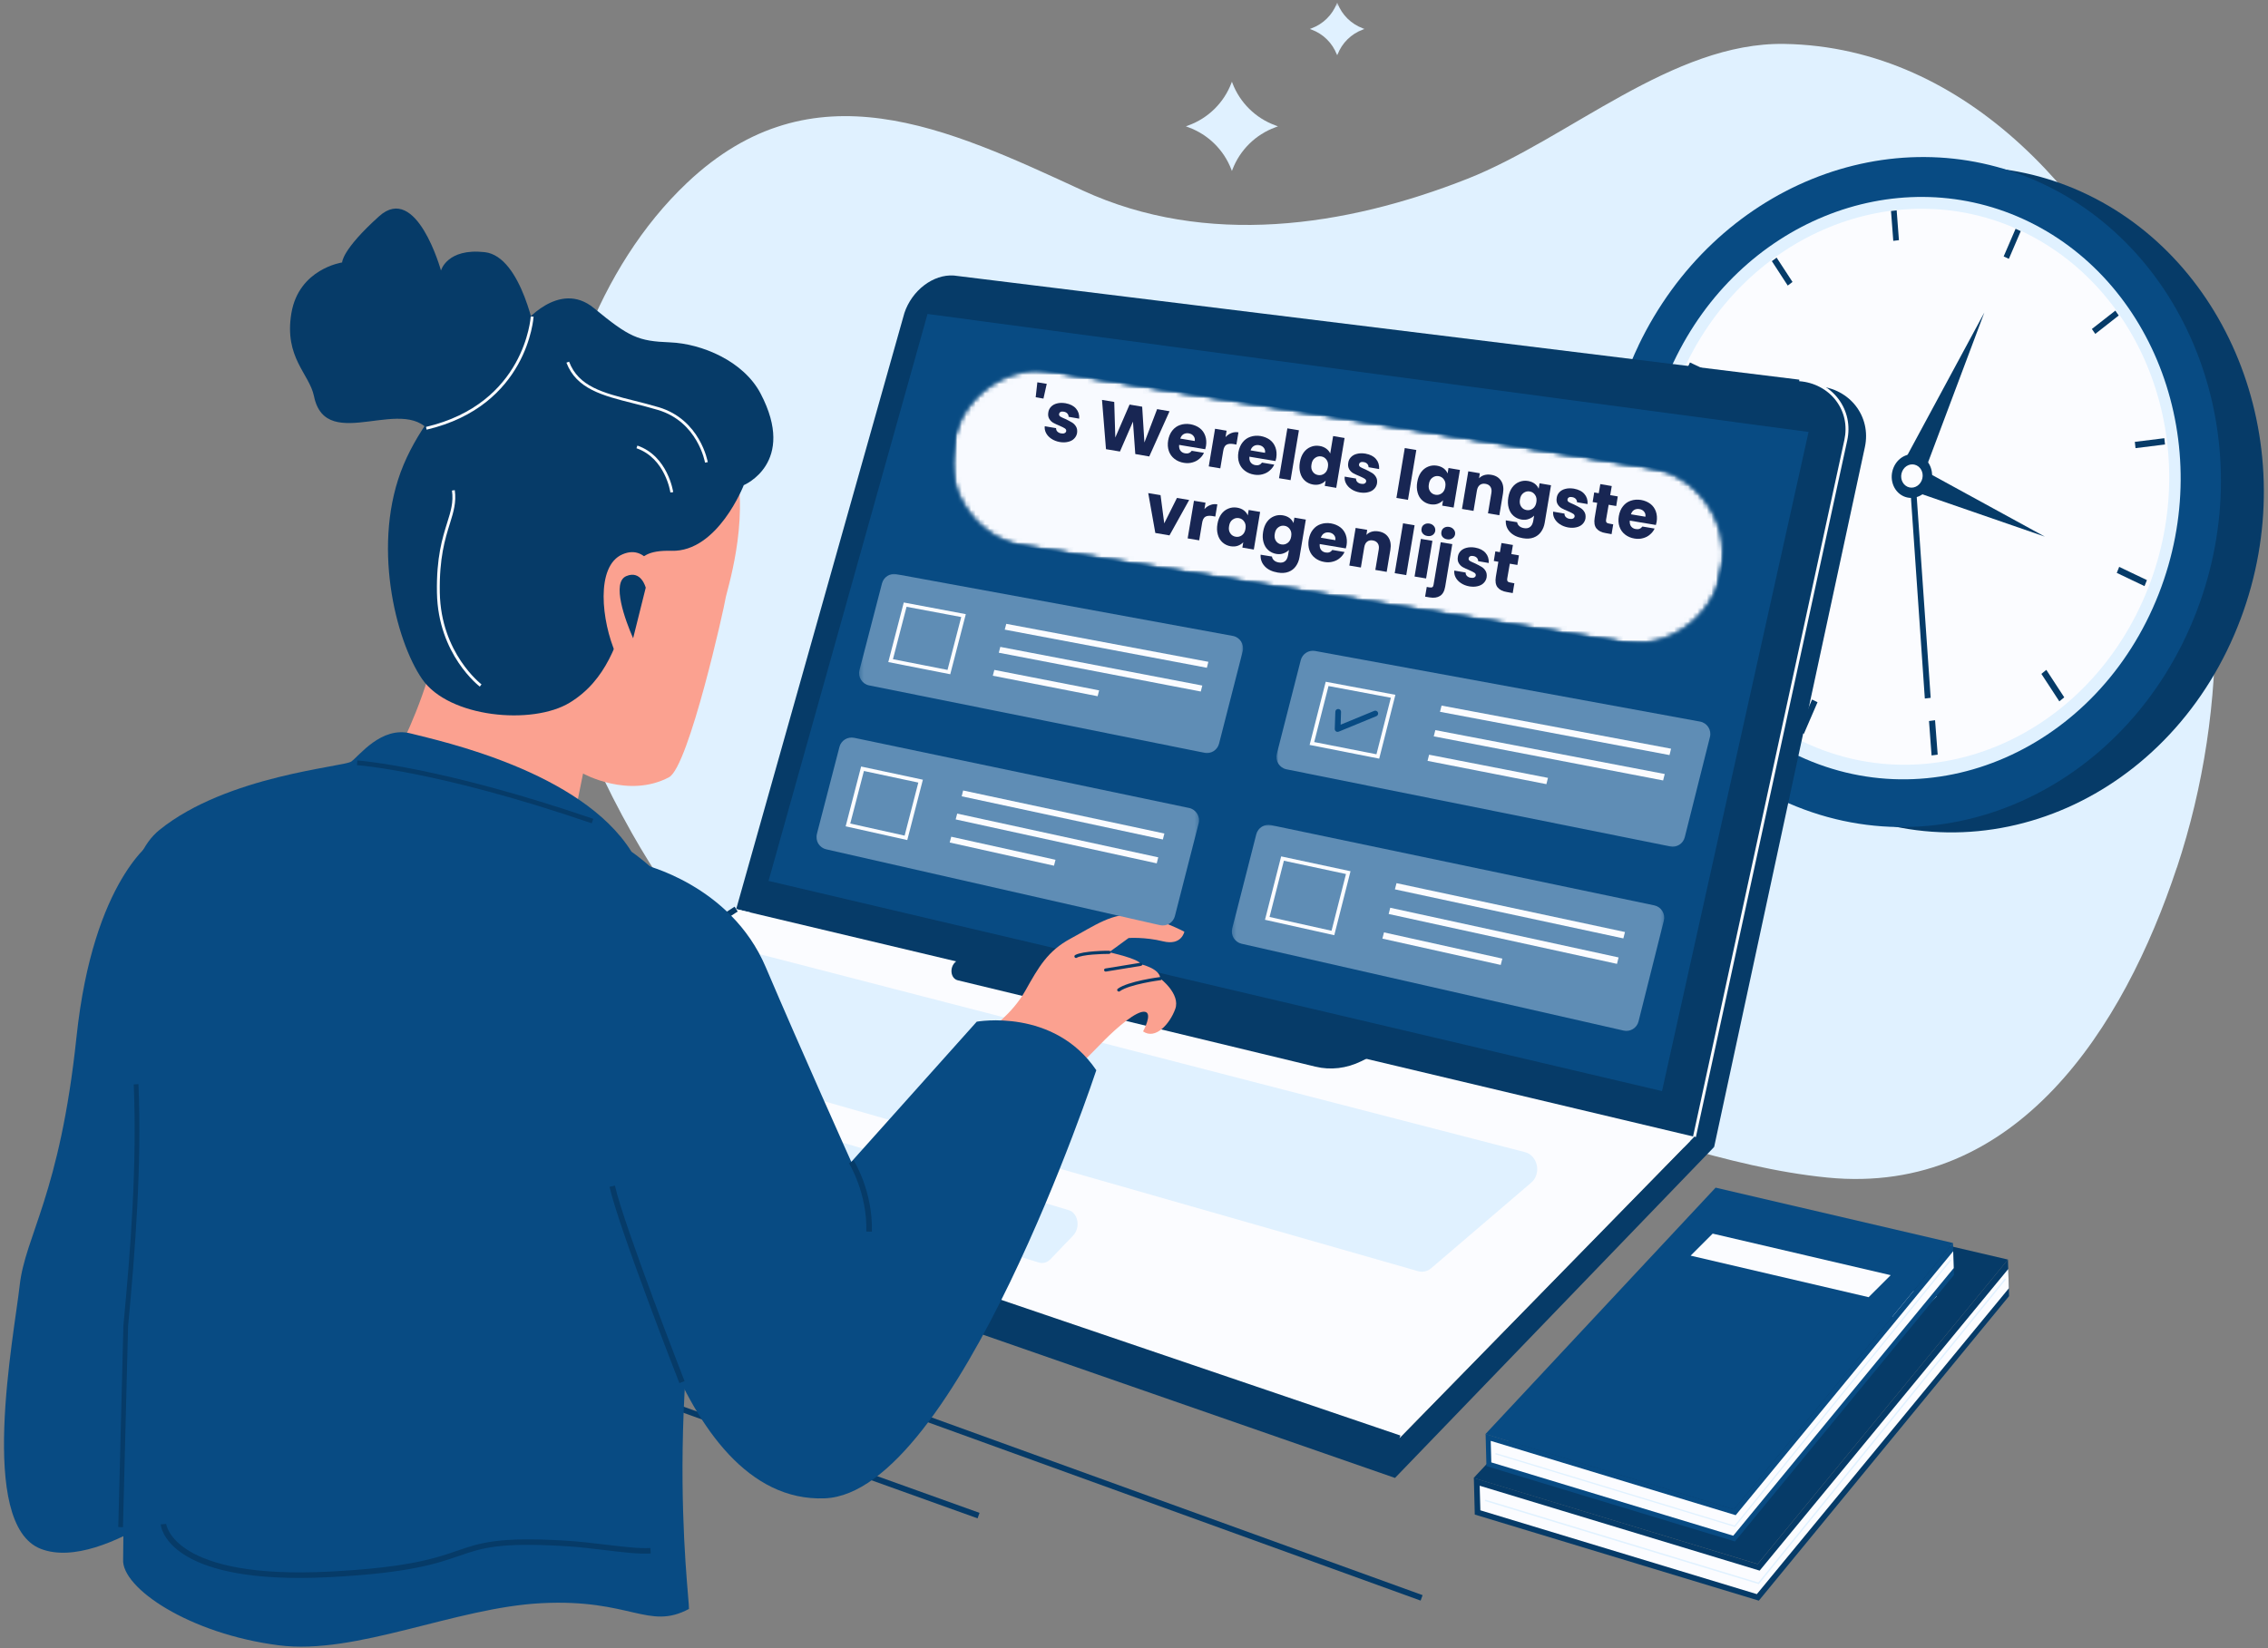
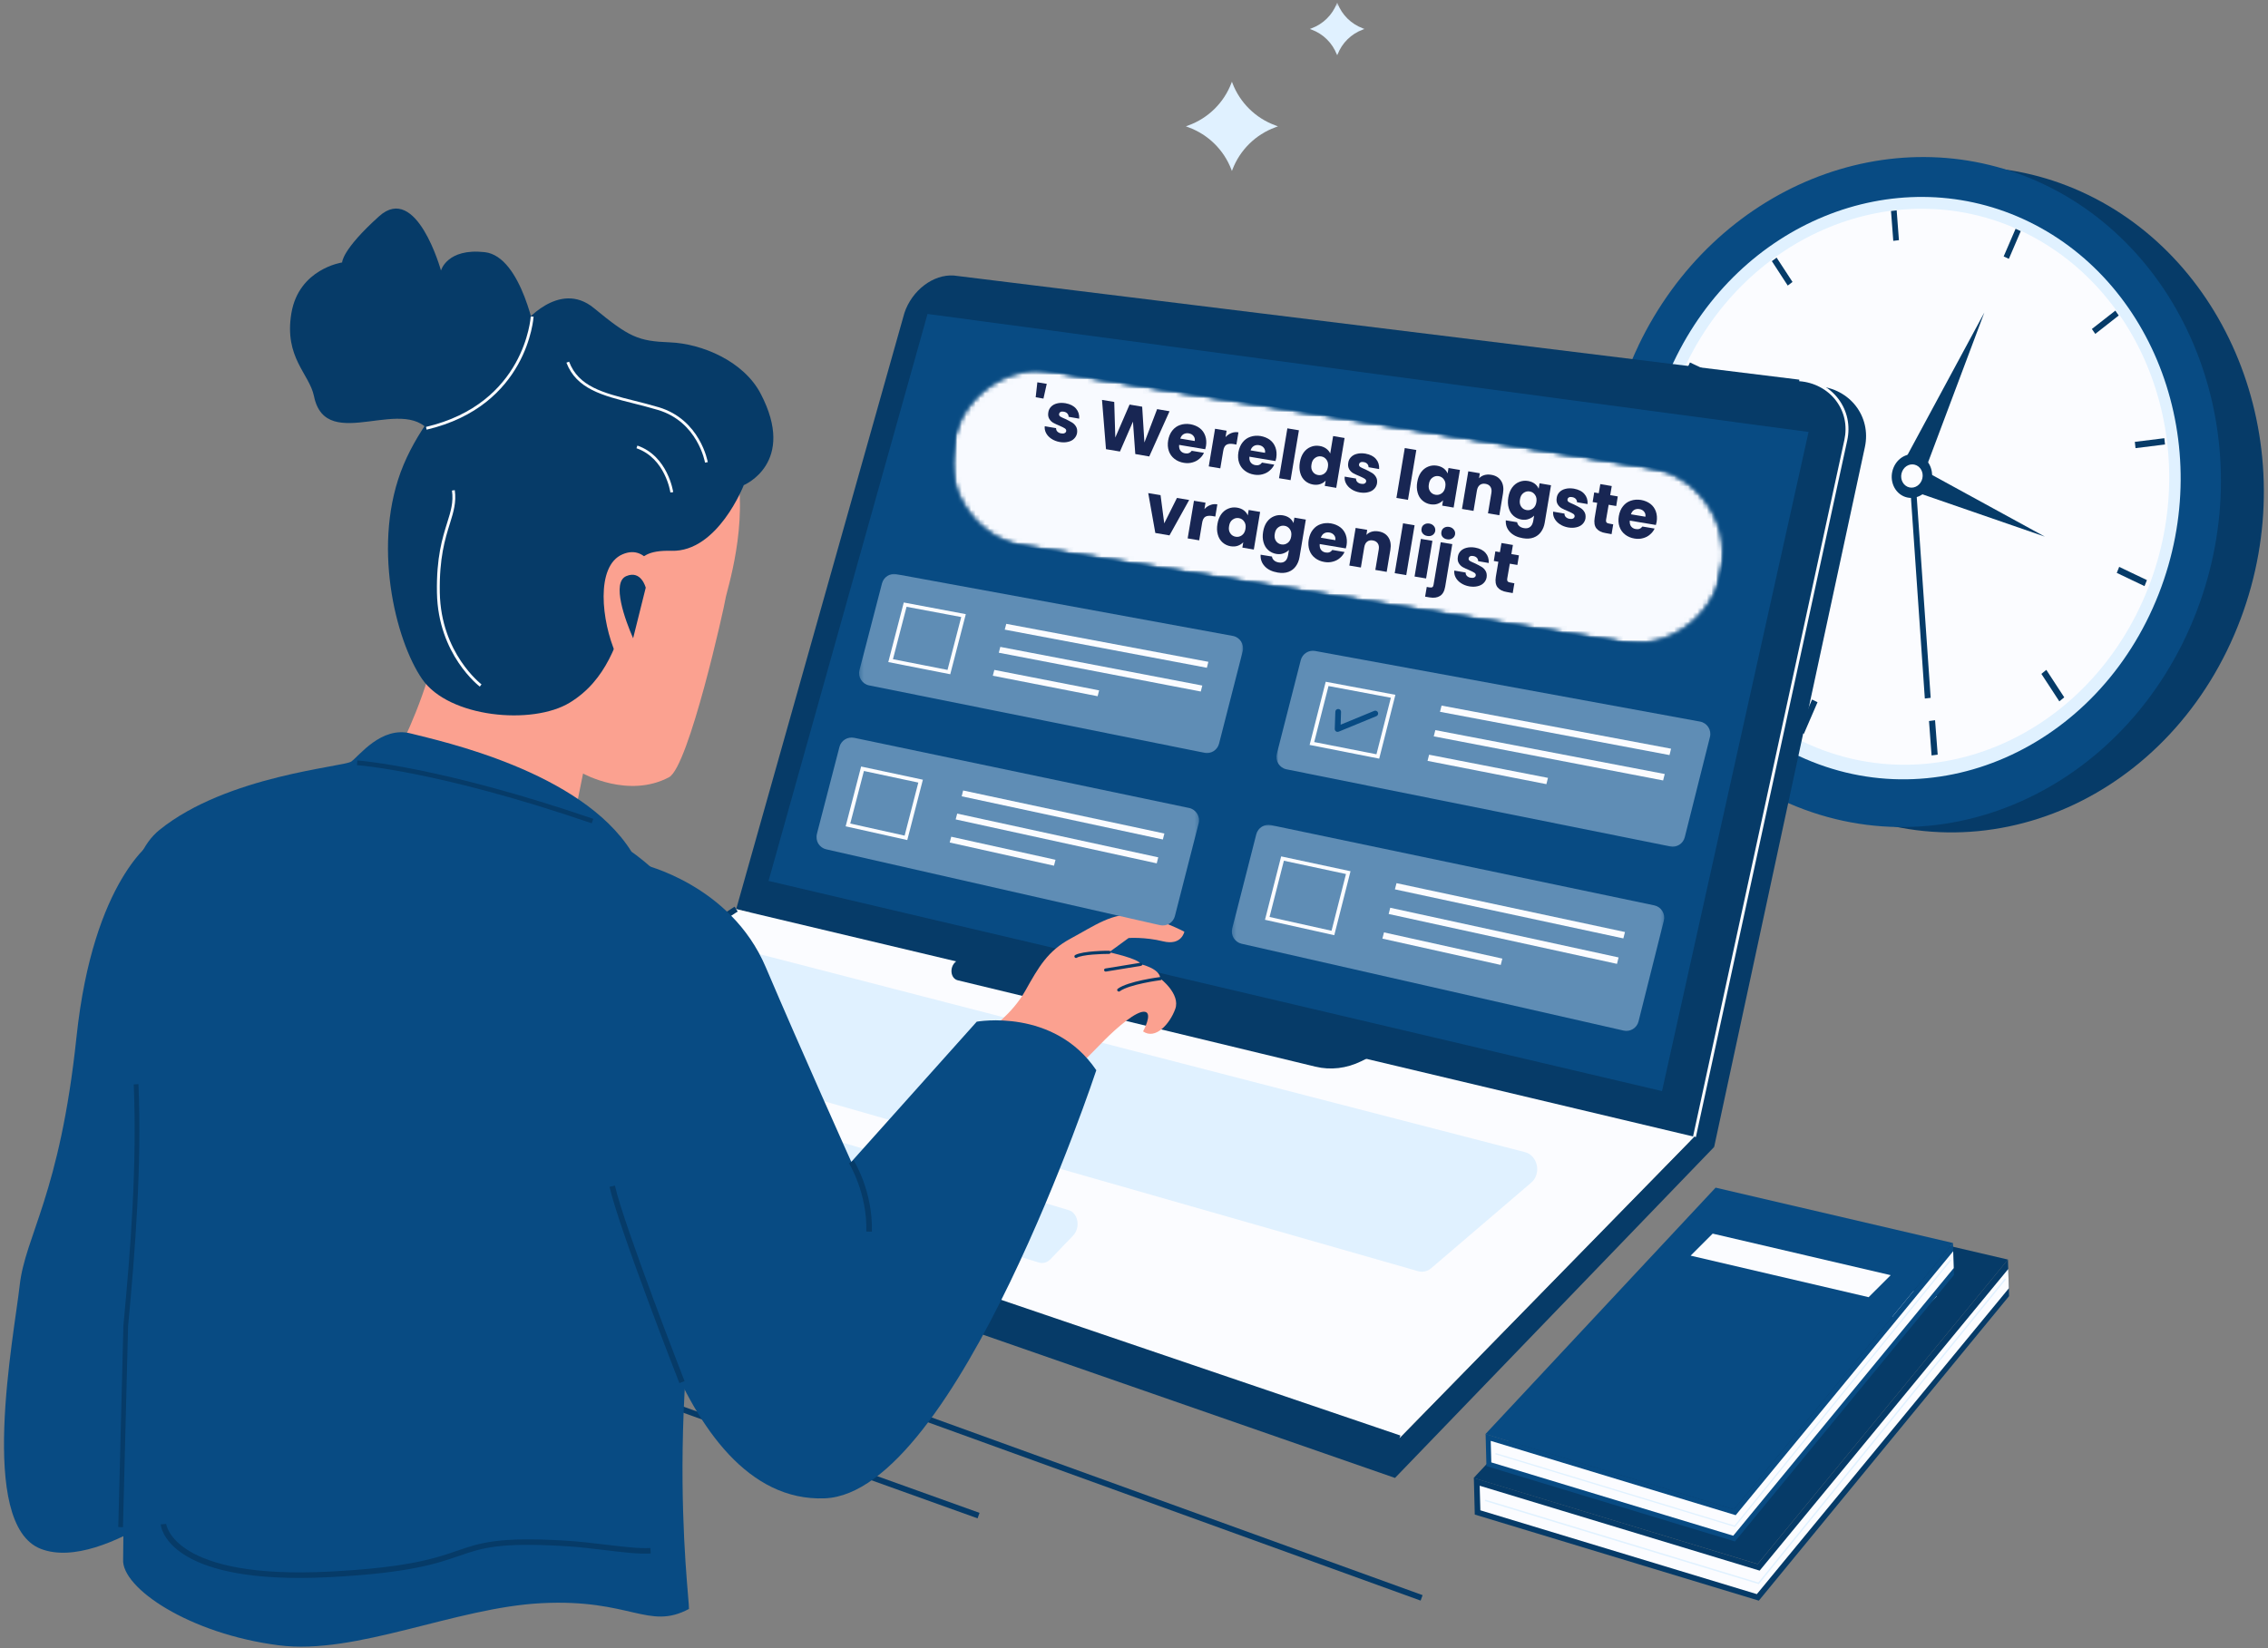
<svg xmlns="http://www.w3.org/2000/svg" width="487" height="354" viewBox="0 0 487 354" fill="none">
  <rect x="0" y="0" width="487" height="354" fill="#808080" stroke="none" />
-   <path d="M467.427 186.323C456.047 220.646 433.104 256.932 392.391 252.912C370.521 250.75 349.422 241.99 328.042 237.182C305.224 232.047 281.88 229.182 258.604 232.667C252.63 233.563 246.672 234.599 240.755 235.745C234.833 236.891 228.948 238.146 223.094 239.505C213.297 237.745 204.276 234.719 196.547 232.094C181.078 226.813 170.766 223.297 170.766 223.297C167.833 222.297 164.25 216.172 162.078 213.792C158.724 210.12 155.239 206.589 152.047 202.75C145.891 195.302 140.411 187.313 135.667 178.901C124.401 158.938 115.448 135.391 116.963 112.214C118.672 86.193 128.198 57.547 147.531 39.261C174.526 13.724 203.401 27.505 232.484 40.912C258.984 53.12 288.849 48.771 315.146 38.38C336.859 29.797 359.151 9.026 383.156 9.432C422.682 10.094 451.823 43.776 465.213 78.083C478.568 112.302 478.974 151.557 467.437 186.349L467.427 186.323Z" fill="#E0F1FF" />
  <path d="M87.812 265.13L88.234 263.958L305.469 342.599L305.047 343.771L87.812 265.13Z" fill="#063B68" />
  <path d="M122.573 294.76L122.995 293.589L210.333 324.927L209.912 326.104L122.573 294.76Z" fill="#063B68" />
  <path d="M362.141 76.062C345.5 111.651 358.104 155.219 391.682 172.182C426.052 189.547 466.719 171.339 481.141 132.885C494.891 96.224 479.031 55.703 446.891 41.167C415.422 26.922 378.026 42.057 362.125 76.052L362.141 76.062Z" fill="#063B68" />
  <path d="M351.828 74.219C334.682 110.057 347.031 153.927 380.844 171C415.443 188.469 456.729 170.104 471.641 131.38C485.849 94.474 470.156 53.719 437.802 39.088C406.13 24.776 368.193 40.01 351.813 74.219H351.828Z" fill="#084B83" />
  <path d="M359.344 77.802C344.589 109.021 355.531 147.005 384.865 161.698C414.781 176.687 450.484 160.922 463.552 127.516C476.078 95.474 462.604 59.859 434.385 47.021C406.682 34.417 373.505 47.818 359.344 77.812V77.802Z" fill="#E0F1FF" />
  <path d="M361.745 78.88C347.76 108.672 358.25 144.823 386.182 158.823C414.672 173.104 448.708 158.161 461.245 126.344C473.302 95.745 460.474 61.635 433.453 49.344C406.943 37.292 375.229 50.177 361.755 78.88H361.745Z" fill="#FBFCFF" />
  <path d="M411.266 102.302L410.021 102.427L413.312 150.026L414.568 149.88L411.266 102.302Z" fill="#063B68" />
  <path d="M390.271 150.823L389.099 150.24L386.167 157.026L387.339 157.609L390.271 150.823Z" fill="#063B68" />
  <path d="M415.51 154.688L414.208 154.859L414.76 162.25L416.073 162.083L415.51 154.688Z" fill="#063B68" />
  <path d="M439.396 143.87L438.339 144.734L442.193 150.635L443.25 149.771L439.396 143.87Z" fill="#063B68" />
  <path d="M455.047 121.75L454.526 123.042L460.484 125.885L461 124.594L455.047 121.75Z" fill="#063B68" />
  <path d="M458.406 94.901L458.552 96.25L464.885 95.463L464.74 94.115L458.406 94.901Z" fill="#063B68" />
  <path d="M449.182 70.656L449.912 71.714L454.953 67.76L454.224 66.714L449.182 70.656Z" fill="#063B68" />
  <path d="M430.24 55.078L431.354 55.594L433.911 49.641L432.802 49.13L430.24 55.078Z" fill="#063B68" />
  <path d="M406.536 51.729L407.75 51.583L407.266 45.177L406.052 45.323L406.536 51.729Z" fill="#063B68" />
  <path d="M383.875 61.333L384.901 60.557L381.484 55.323L380.464 56.089L383.875 61.333Z" fill="#063B68" />
  <path d="M367.911 81.734L368.484 80.51L362.88 77.849L362.318 79.062L367.911 81.734Z" fill="#063B68" />
  <path d="M363.005 108.078L362.948 106.708L356.531 107.495L356.589 108.865L363.005 108.078Z" fill="#063B68" />
  <path d="M371.016 133.526L370.307 132.38L364.823 136.672L365.521 137.818L371.016 133.526Z" fill="#063B68" />
  <path d="M426.094 67.12L413.557 100.495L409.073 98.667L426.094 67.12Z" fill="#063B68" />
  <path d="M439.083 115.255L412.333 106.01L414.354 101.729L439.083 115.255Z" fill="#063B68" />
  <path d="M406.625 100.359C405.594 102.745 406.5 105.505 408.672 106.552C410.839 107.583 413.432 106.495 414.458 104.104C415.479 101.708 414.547 98.969 412.391 97.932C410.234 96.901 407.646 97.99 406.625 100.359Z" fill="#063B68" />
  <path d="M408.458 101.234C407.906 102.505 408.401 103.979 409.547 104.526C410.693 105.078 412.073 104.495 412.625 103.224C413.177 101.958 412.682 100.495 411.526 99.943C410.365 99.396 408.995 99.979 408.458 101.234Z" fill="#FBFCFF" />
  <path d="M196.974 68.443L160.87 196.896L368.073 246.339L400.438 96.037C401.865 89.432 397.203 83.443 390.359 82.948L207.656 60.344C203.198 60.031 198.594 63.536 196.964 68.443H196.974Z" fill="#063B68" />
  <path d="M194.187 67.266L158.083 195.245L363.859 244.146L396.349 94.562C397.776 87.979 393.167 82.026 386.37 81.542L204.828 59.177C200.401 58.859 195.807 62.354 194.187 67.255V67.266Z" fill="#063B68" />
  <path d="M364.162 244.224L363.542 244.088L396.031 94.505C396.693 91.474 396.068 88.474 394.255 86.073C392.427 83.635 389.537 82.104 386.339 81.87L386.38 81.24C389.766 81.474 392.818 83.104 394.76 85.687C396.672 88.24 397.349 91.417 396.641 94.641L364.151 244.224H364.162Z" fill="#FBFCFF" />
  <path d="M199.167 67.432L165.026 189.198L356.88 234.339L388.349 92.776L199.167 67.432Z" fill="#084B83" />
  <path d="M158.068 195.255L92.161 238.094L300.521 308.911L363.849 244.156L158.068 195.255Z" fill="#FBFCFF" />
  <path d="M161.766 205.432L139.615 220.115C137.49 221.531 137.511 225.229 139.667 225.849L304.505 273.021C305.484 273.302 306.521 273.062 307.318 272.38L328.797 254C331.031 252.089 330.214 248.167 327.438 247.448L163.62 205.062C163.011 204.906 162.349 205.042 161.766 205.422V205.432Z" fill="#E0F1FF" />
  <path d="M175.875 244.786L169.328 249.234C167.318 250.604 167.448 254.135 169.542 254.776L223.094 271.167C223.958 271.432 224.891 271.156 225.588 270.422L230.417 265.38C232.068 263.651 231.521 260.526 229.463 259.906L177.708 244.437C177.099 244.26 176.437 244.38 175.865 244.776L175.875 244.786Z" fill="#E0F1FF" />
  <path d="M363.849 244.156L368.073 246.339L299.542 317.427L90.677 244.786L92.161 238.094L300.521 308.911L363.849 244.156Z" fill="#063B68" />
  <path d="M300.318 309.495L90.745 238.271L157.734 194.729L158.406 195.771L93.573 237.912L300.708 308.318L300.318 309.495Z" fill="#063B68" />
  <path d="M206.469 205.526L205.229 206.547C203.818 207.714 204.073 210.162 205.667 210.547L282.464 229.094C285.714 229.88 289.141 229.474 292.261 227.948L295.609 226.297L206.469 205.526Z" fill="#063B68" />
  <path d="M264.526 17.542L264.635 17.844C266.245 22.057 269.604 25.375 273.839 26.922L274.411 27.136L273.839 27.349C269.604 28.901 266.245 32.214 264.635 36.427L264.526 36.729L264.411 36.427C262.807 32.214 259.448 28.901 255.214 27.349L254.641 27.136L255.214 26.922C259.448 25.375 262.807 22.057 264.411 17.844L264.526 17.542Z" fill="#E0F1FF" />
  <mask id="mask0_17_480" style="mask-type:luminance" maskUnits="userSpaceOnUse" x="280" y="0" width="14" height="12">
    <path d="M280.333 0.5H293.667V12H280.333V0.5Z" fill="white" />
  </mask>
  <g mask="url(#mask0_17_480)">
    <path d="M287.13 0.521L287.198 0.703C288.151 3.208 290.151 5.172 292.667 6.094L293.005 6.219L292.667 6.344C290.151 7.26 288.151 9.229 287.198 11.734L287.13 11.911L287.062 11.734C286.104 9.229 284.104 7.26 281.588 6.344L281.255 6.219L281.588 6.094C284.104 5.172 286.104 3.208 287.062 0.703L287.13 0.521Z" fill="#E0F1FF" />
  </g>
  <path d="M33.068 180.458C33.068 180.458 20.026 188.693 16.427 222.713C12.833 256.729 5.406 265.359 4.219 276.13C3.016 286.917 -4.88 327.391 8.766 332.661C22.417 337.932 46.661 316.349 46.661 316.349L55.005 244.271L33.078 180.458H33.068Z" fill="#084B83" />
  <path d="M86.083 160.162C86.083 160.162 91.969 148.755 94.104 136.636C96.24 124.516 89.297 76.927 112.818 75.677C136.344 74.432 154.88 86.734 157.911 99.563C160.948 112.391 155.948 127.188 155.776 128.615C155.599 130.042 147.917 164.667 143.656 166.932C134.948 171.563 125.198 166.136 125.198 166.136L122.276 180.62L86.083 160.162Z" fill="#FBA190" />
  <path d="M159.708 104.193C159.708 104.193 154.125 118.594 144.172 118.302C134.219 118.01 137.073 123.771 134.859 130.729C132.646 137.682 130.333 146.062 122.313 150.927C114.302 155.792 96.385 154.151 90.651 145.859C84.912 137.568 79.667 116.505 86.656 99.823C93.641 83.141 112.292 69.693 112.292 69.693C112.292 69.693 119.953 59.927 127.537 66.177C135.12 72.422 137.005 73.266 143.859 73.531C150.714 73.802 159.667 77.557 163.318 84.521C171.156 99.463 159.698 104.203 159.698 104.203L159.708 104.193Z" fill="#063B68" />
  <path d="M115.146 72.76C115.146 72.76 112.167 55.052 104.078 54.156C95.99 53.255 94.688 58.099 94.688 58.099C94.688 58.099 89.464 39.203 81.406 46.448C73.354 53.693 73.464 56.37 73.464 56.37C73.464 56.37 64.177 57.714 62.568 67.266C60.964 76.802 66.432 80.26 67.422 85.094C70.037 97.901 87.677 83.891 92.922 93.698L115.156 72.771L115.146 72.76Z" fill="#063B68" />
  <path d="M151.385 99.349C151.375 99.26 149.833 90.599 141.276 88.047C139.464 87.51 137.703 87.057 135.995 86.63C129.443 84.979 123.781 83.568 121.625 77.891L122.198 77.677C124.234 83.047 129.49 84.375 136.141 86.047C137.849 86.474 139.625 86.927 141.443 87.463C150.375 90.125 151.969 99.172 151.979 99.26L151.375 99.359L151.385 99.349Z" fill="#FBFCFF" />
  <path d="M103.021 147.463C102.932 147.396 94.047 140.635 93.823 127.276C93.688 119.708 94.99 115.573 96.026 112.255C96.797 109.797 97.406 107.844 97.047 105.359L97.651 105.271C98.021 107.885 97.396 109.896 96.609 112.437C95.583 115.719 94.307 119.797 94.438 127.266C94.667 140.307 103.313 146.917 103.391 146.984L103.021 147.479V147.463Z" fill="#FBFCFF" />
  <path d="M143.948 105.776C143.948 105.708 142.87 98.427 136.667 96.271L136.87 95.698C143.443 97.979 144.542 105.62 144.557 105.698L143.948 105.776Z" fill="#FBFCFF" />
  <path d="M91.609 92.281L91.474 91.687C112.719 86.698 113.953 68.161 113.963 67.974L114.573 68.005C114.573 68.198 113.312 87.182 91.609 92.281Z" fill="#FBFCFF" />
  <path d="M141.432 124.865C141.432 124.865 139.49 116.563 133.672 119.052C127.849 121.547 129.151 133.432 132.245 140.443L141.432 124.865Z" fill="#FBA190" />
  <path d="M138.656 126.224C138.656 126.224 137.682 122.359 134.469 123.739C131.266 125.109 134.255 133.219 135.948 137.083L138.656 126.224Z" fill="#063B68" />
  <path d="M147.937 345.578C148.141 343.188 140.958 292.646 157.443 235.911C166.719 203.984 135.604 182.932 135.604 182.932C124.75 165.589 94.531 159.161 88.203 157.531C81.88 155.891 77.073 162.396 75.432 163.563C73.792 164.719 48.76 166.531 34.245 178.245C19.734 189.964 31.698 235.104 27 284.771C26.99 284.917 26.448 334.786 26.438 334.917C26.057 341.021 40.562 350.896 59.87 353.375C76.443 355.51 97.766 345.255 116.292 344.323C135.401 343.354 139.229 350.208 147.927 345.568L147.937 345.578Z" fill="#084B83" />
  <path d="M127.052 176.823C94.318 165.599 76.823 164.349 76.656 164.339L76.724 163.328C76.901 163.339 94.495 164.599 127.391 175.865L127.063 176.823H127.052Z" fill="#063B68" />
  <path d="M26.406 328L25.396 327.974C25.63 318.875 26.495 284.859 26.495 284.734C28.078 268.031 29.437 250.193 28.719 232.901L29.729 232.854C30.448 250.214 29.078 268.089 27.505 284.813C27.505 285.073 26.958 306.068 26.406 327.99V328Z" fill="#063B68" />
  <path d="M64.276 338.906C35.766 338.906 34.552 327.906 34.505 327.401L35.682 327.302C35.698 327.427 37.193 339.302 70.88 337.536C87.776 336.651 93.531 334.661 98.156 333.068C103.057 331.38 106.932 330.031 121.344 330.885C124.333 331.068 127.266 331.411 130.099 331.76C133.734 332.198 137.172 332.615 139.656 332.469L139.724 333.651C137.141 333.807 133.818 333.401 129.953 332.932C127.13 332.594 124.219 332.234 121.266 332.068C107.078 331.234 103.495 332.469 98.531 334.187C93.833 335.807 87.99 337.828 70.927 338.729C68.557 338.849 66.333 338.906 64.255 338.906H64.276Z" fill="#063B68" />
  <path d="M212.432 221.141C212.432 221.141 217.297 217.891 220.172 212.771C223.047 207.646 224.969 204.234 229.922 201.568C234.891 198.906 238.99 195.849 243.969 196.547C248.943 197.245 254.313 200.109 254.313 200.109C254.313 200.109 253.729 203.151 249.75 202.177C245.776 201.198 242.339 201.469 242.339 201.469L238.146 204.526C238.146 204.526 244.74 205.927 244.943 207.099C244.943 207.099 249.078 207.984 249.146 210.162C249.146 210.162 253.526 213.479 252.359 216.703C251.188 219.927 248.099 223.375 245.448 221.521C245.448 221.521 247.604 217.599 245.833 217.307C244.057 217.026 239.891 220.667 237.193 223.354C234.495 226.037 229.531 231.552 225.563 233.427C221.589 235.307 213.667 237.214 213.667 237.214L212.443 221.13L212.432 221.141Z" fill="#FBA190" />
  <path d="M231.036 205.75C230.922 205.75 230.802 205.693 230.745 205.578C230.656 205.422 230.708 205.208 230.87 205.12C232.495 204.198 237.969 204.188 238.146 204.198C238.338 204.198 238.484 204.344 238.484 204.536C238.484 204.724 238.338 204.87 238.146 204.87H238.115C236.562 204.87 232.417 205.016 231.203 205.703C231.146 205.74 231.094 205.75 231.036 205.75Z" fill="#063B68" />
  <path d="M237.417 208.672C237.25 208.672 237.114 208.557 237.078 208.391C237.047 208.208 237.172 208.031 237.359 208.005L244.885 206.781C245.078 206.75 245.245 206.87 245.271 207.063C245.302 207.245 245.182 207.422 244.989 207.443L237.463 208.672C237.463 208.672 237.427 208.672 237.406 208.672H237.417Z" fill="#063B68" />
  <path d="M240.224 212.958C240.125 212.958 240.021 212.917 239.958 212.828C239.844 212.682 239.875 212.469 240.021 212.354C242.203 210.75 248.818 209.88 249.099 209.849C249.281 209.818 249.458 209.948 249.484 210.141C249.505 210.333 249.38 210.5 249.193 210.521C249.125 210.521 242.474 211.401 240.437 212.906C240.38 212.948 240.302 212.974 240.234 212.974L240.224 212.958Z" fill="#063B68" />
  <path d="M137.958 185.651C137.958 185.651 156.87 189.964 164.417 207.703C171.969 225.443 182.797 249.542 182.797 249.542L209.734 219.432C209.734 219.432 226.286 216.412 235.406 229.859C235.406 229.859 205.391 320.719 177.088 321.807C144.13 323.078 134.255 257.964 134.255 257.964L137.958 185.651Z" fill="#084B83" />
  <path d="M187.198 264.536L186.021 264.505C186.245 256.234 182.349 249.922 182.312 249.865L183.313 249.234C183.479 249.505 187.448 255.911 187.214 264.547L187.198 264.536Z" fill="#063B68" />
  <path d="M145.88 297.057C145.344 295.688 132.771 263.401 130.885 254.896L132.042 254.641C133.917 263.052 146.859 296.297 146.995 296.635L145.891 297.057H145.88Z" fill="#063B68" />
  <path d="M353.646 129.672L218.083 106.818C216.87 106.62 216.094 105.417 216.411 104.234L221.083 86.182C221.354 85.151 222.365 84.474 223.417 84.646L359.385 105.406C360.609 105.594 361.396 106.786 361.104 107.99L356.026 128.13C355.755 129.187 354.724 129.859 353.646 129.682V129.672Z" fill="#FBFCFF" />
  <path d="M240.807 105.078C240.125 104.969 239.562 104.786 239.115 104.526C238.661 104.271 238.338 103.953 238.125 103.552C237.911 103.156 237.786 102.708 237.766 102.224C237.745 101.745 237.786 101.172 237.922 100.531L238.833 96.104C238.969 95.453 239.146 94.912 239.359 94.464C239.583 94.016 239.875 93.63 240.234 93.328C240.594 93.026 241.036 92.823 241.552 92.734C242.068 92.63 242.677 92.641 243.359 92.755C244.698 92.969 245.594 93.453 246.031 94.214C246.484 94.969 246.562 96 246.292 97.307L245.38 101.729C245.115 103.036 244.62 103.969 243.901 104.542C243.182 105.115 242.156 105.292 240.823 105.078H240.807ZM240.786 103.057C240.891 103.135 241.021 103.182 241.193 103.214C241.359 103.234 241.505 103.234 241.63 103.203C241.766 103.167 241.865 103.115 241.943 103.036C242.021 102.953 242.104 102.854 242.167 102.729C242.234 102.609 242.281 102.484 242.312 102.359C242.349 102.25 242.38 102.104 242.417 101.943L243.594 96.193C243.63 96.037 243.651 95.891 243.661 95.776C243.672 95.651 243.672 95.531 243.661 95.385C243.651 95.24 243.63 95.125 243.573 95.037C243.526 94.948 243.448 94.854 243.338 94.787C243.224 94.719 243.088 94.667 242.932 94.641C242.766 94.62 242.62 94.62 242.495 94.651C242.37 94.688 242.26 94.745 242.182 94.812C242.104 94.88 242.021 94.979 241.969 95.115C241.911 95.25 241.854 95.375 241.833 95.474C241.797 95.589 241.766 95.719 241.729 95.891L240.552 101.641C240.516 101.807 240.495 101.958 240.474 102.068C240.448 102.182 240.448 102.318 240.463 102.448C240.463 102.594 240.495 102.708 240.542 102.797C240.583 102.891 240.661 102.979 240.766 103.057H240.786Z" fill="#084B83" />
  <path d="M247.74 106.037L250.224 94.026L252.156 94.328L253.505 100.505L254.708 94.734L256.984 95.094L254.479 107.115L252.63 106.807L251.359 100.182L250.068 106.396L247.729 106.01L247.74 106.037Z" fill="#084B83" />
  <path d="M257.839 107.672L260.359 95.651L263.109 96.094L260.964 106.328L263.818 106.787L263.438 108.583L257.839 107.672Z" fill="#084B83" />
  <path d="M266.188 109.021L268.729 96.979L271.479 97.417L268.938 109.458L266.188 109.01V109.021Z" fill="#084B83" />
  <path d="M272.323 110.01L274.87 97.969L276.818 98.281L278.161 104.484L279.401 98.688L281.693 99.057L279.12 111.109L277.255 110.807L275.995 104.156L274.672 110.391L272.312 110.01H272.323Z" fill="#084B83" />
  <path d="M282.5 111.661L285.073 99.599L290.713 100.495L290.318 102.318L287.443 101.854L286.802 104.844L288.995 105.193L288.599 107.047L286.411 106.698L285.635 110.292L288.531 110.766L288.151 112.562L282.49 111.651L282.5 111.661Z" fill="#084B83" />
  <path d="M296.5 113.922L299.115 101.833L304.786 102.745L304.396 104.573L301.51 104.115L300.854 107.099L303.057 107.448L302.656 109.312L300.453 108.963L299.667 112.573L302.573 113.042L302.182 114.854L296.5 113.932V113.922Z" fill="#084B83" />
  <path d="M304.182 115.167L308.057 109.047L306.922 103.078L309.573 103.505L310.234 107L312.068 103.901L314.417 104.271L310.823 110.203L312 116.427L309.385 116L308.641 112.146L306.495 115.526L304.182 115.156V115.167Z" fill="#084B83" />
  <path d="M314 116.75L319.068 105.021L322.234 105.526L321.943 118.042L319.359 117.625L319.495 114.99L317.641 114.682L316.651 117.177L314 116.75ZM318.234 113.125L319.583 113.338L319.943 108.526L318.234 113.109V113.125Z" fill="#084B83" />
-   <path d="M324.74 118.495L327.641 106.396L330.651 106.875L330.479 114.213L333.583 107.349L336.5 107.807L333.995 120L331.984 119.672L333.568 111.583L330.276 119.391L328.526 119.109L328.76 110.75L326.776 118.828L324.74 118.505V118.495Z" fill="#084B83" />
  <mask id="mask1_17_480" style="mask-type:luminance" maskUnits="userSpaceOnUse" x="183" y="122" width="86" height="41">
    <path d="M268.333 122.667H183V162.667H268.333V122.667Z" fill="white" />
  </mask>
  <g mask="url(#mask1_17_480)">
    <mask id="mask2_17_480" style="mask-type:luminance" maskUnits="userSpaceOnUse" x="184" y="122" width="83" height="41">
      <path d="M184.333 122.88H267V162.563H184.333V122.88Z" fill="white" />
    </mask>
    <g mask="url(#mask2_17_480)">
      <path d="M258.625 161.677L186.625 147.209C185.109 146.906 184.167 145.386 184.562 143.891L189.39 125.292C189.75 123.933 191.088 123.063 192.479 123.323L264.713 136.578C266.245 136.86 267.219 138.375 266.838 139.896L261.76 159.724C261.401 161.104 260.031 161.969 258.625 161.688V161.677Z" fill="#5F8DB5" />
    </g>
  </g>
  <path d="M204.042 144.813L190.74 142.198L194.062 129.401L207.385 131.906L204.042 144.823V144.813ZM191.729 141.578L203.458 143.88L206.401 132.526L194.661 130.323L191.74 141.578H191.729Z" fill="#FBFCFF" />
  <path d="M259.146 143.422L215.745 135.229L216.073 133.984L259.469 142.141L259.146 143.422Z" fill="#FBFCFF" />
  <path d="M257.839 148.521L214.464 140.188L214.792 138.938L258.167 147.24L257.839 148.521Z" fill="#FBFCFF" />
  <path d="M235.688 149.531L213.182 145.13L213.51 143.88L236.01 148.276L235.688 149.531Z" fill="#FBFCFF" />
  <mask id="mask3_17_480" style="mask-type:luminance" maskUnits="userSpaceOnUse" x="273" y="138" width="97" height="46">
    <path d="M369.667 138.667H273.667V184H369.667V138.667Z" fill="white" />
  </mask>
  <g mask="url(#mask3_17_480)">
    <mask id="mask4_17_480" style="mask-type:luminance" maskUnits="userSpaceOnUse" x="273" y="138" width="96" height="45">
      <path d="M273.719 138.88H368.333V182.667H273.719V138.88Z" fill="white" />
    </mask>
    <g mask="url(#mask4_17_480)">
      <path d="M358.635 181.787L276.245 165.229C274.734 164.922 273.781 163.417 274.161 161.922L279.307 141.792C279.656 140.422 281.005 139.557 282.401 139.813L365.047 154.979C366.578 155.261 367.552 156.776 367.172 158.287L361.766 179.807C361.422 181.203 360.036 182.078 358.635 181.787Z" fill="#5F8DB5" />
    </g>
  </g>
  <path d="M296.151 162.938L281.208 159.99L284.667 146.422L299.63 149.229L296.151 162.938ZM282.198 159.375L295.562 162L298.656 149.859L285.266 147.344L282.198 159.375Z" fill="#FBFCFF" />
  <path d="M358.49 162.172L309.203 152.88L309.542 151.542L358.823 160.802L358.49 162.172Z" fill="#FBFCFF" />
  <path d="M357.115 167.62L307.865 158.151L308.203 156.812L357.463 166.24L357.115 167.62Z" fill="#FBFCFF" />
  <path d="M332.052 168.417L306.531 163.417L306.865 162.094L332.391 167.068L332.052 168.417Z" fill="#FBFCFF" />
  <mask id="mask5_17_480" style="mask-type:luminance" maskUnits="userSpaceOnUse" x="173" y="157" width="86" height="43">
    <path d="M259 157.333H173.667V200H259V157.333Z" fill="white" />
  </mask>
  <g mask="url(#mask5_17_480)">
    <mask id="mask6_17_480" style="mask-type:luminance" maskUnits="userSpaceOnUse" x="175" y="157" width="83" height="43">
      <path d="M175 157.76H257.667V199.682H175V157.76Z" fill="white" />
    </mask>
    <g mask="url(#mask6_17_480)">
      <path d="M249.078 198.703L177.417 182.416C175.932 182.078 175.021 180.583 175.406 179.114L180.255 160.416C180.615 159.026 182.01 158.172 183.417 158.463L255.323 173.531C256.818 173.843 257.76 175.349 257.38 176.833L252.281 196.75C251.922 198.166 250.505 199.031 249.078 198.703Z" fill="#5F8DB5" />
    </g>
  </g>
  <path d="M194.818 180.427L181.583 177.474L184.906 164.63L198.167 167.463L194.818 180.417V180.427ZM182.573 176.875L194.245 179.474L197.187 168.078L185.505 165.588L182.573 176.875Z" fill="#FBFCFF" />
  <path d="M249.698 180.302L206.5 171.026L206.813 169.776L250.021 179.021L249.698 180.302Z" fill="#FBFCFF" />
  <path d="M248.38 185.427L205.208 175.99L205.536 174.74L248.708 184.135L248.38 185.427Z" fill="#FBFCFF" />
  <path d="M226.318 185.932L203.927 180.953L204.255 179.708L226.646 184.661L226.318 185.932Z" fill="#FBFCFF" />
  <mask id="mask7_17_480" style="mask-type:luminance" maskUnits="userSpaceOnUse" x="263" y="176" width="96" height="47">
    <path d="M359 176H263V222.667H359V176Z" fill="white" />
  </mask>
  <g mask="url(#mask7_17_480)">
    <mask id="mask8_17_480" style="mask-type:luminance" maskUnits="userSpaceOnUse" x="264" y="176" width="94" height="47">
      <path d="M264.333 176.958H357.667V222.078H264.333V176.958Z" fill="white" />
    </mask>
    <g mask="url(#mask8_17_480)">
      <path d="M348.635 221.344L266.604 202.693C265.13 202.354 264.224 200.875 264.594 199.401L269.76 179.177C270.12 177.786 271.51 176.922 272.917 177.213L355.208 194.448C356.703 194.76 357.635 196.255 357.266 197.74L351.838 219.375C351.479 220.792 350.062 221.667 348.635 221.344Z" fill="#5F8DB5" />
    </g>
  </g>
  <path d="M286.5 200.859L271.625 197.547L275.099 183.932L289.995 187.12L286.5 200.875V200.859ZM272.604 196.943L285.917 199.906L289.016 187.719L275.682 184.865L272.604 196.943Z" fill="#FBFCFF" />
  <path d="M348.578 201.547L299.521 191.01L299.87 189.682L348.927 200.177L348.578 201.547Z" fill="#FBFCFF" />
  <path d="M347.208 207.016L298.182 196.302L298.521 194.964L347.557 205.635L347.208 207.016Z" fill="#FBFCFF" />
  <path d="M322.245 207.245L296.833 201.594L297.182 200.255L322.594 205.885L322.245 207.245Z" fill="#FBFCFF" />
  <path d="M287.219 157.193C287.094 157.193 286.969 157.162 286.87 157.083C286.703 156.958 286.599 156.766 286.609 156.552L286.734 152.87C286.734 152.531 287.016 152.25 287.365 152.276C287.703 152.276 287.969 152.568 287.958 152.901L287.87 155.646L295.083 152.677C295.396 152.552 295.755 152.703 295.88 153.016C296.005 153.328 295.859 153.688 295.542 153.813L287.464 157.141C287.385 157.172 287.307 157.182 287.229 157.182L287.219 157.193Z" fill="#084B83" />
  <path d="M372.911 256.943L316.427 317.437L377.417 335.917L431.161 270.526L372.911 256.943Z" fill="#063B68" />
  <path d="M431.396 278.375L377.667 343.781L316.672 325.292L316.474 317.427L377.417 335.932L431.161 270.526L431.219 272.557L431.354 276.693L431.396 278.375Z" fill="#063B68" />
  <path d="M431.354 276.693L377.24 342.38L317.875 324.38L317.729 319.099L377.844 337.333L431.219 272.557L431.354 276.693Z" fill="#FBFCFF" />
  <path d="M377.667 340.234L377.563 340.208L318.844 322.38L318.943 322.089L377.552 339.885L430.5 274.594L430.734 274.781L377.667 340.234Z" fill="#E0F1FF" />
  <path d="M366.776 273.635L410.469 283.828L415.885 278.411L372.193 268.224L366.776 273.635Z" fill="#FBFCFF" />
  <path d="M368.385 255.078L318.953 308.016L372.328 324.193L419.354 266.964L368.385 255.078Z" fill="#084B83" />
  <path d="M419.568 273.839L372.542 331.068L319.177 314.891L319 308L372.328 324.193L419.354 266.964L419.401 268.74L419.521 272.354L419.568 273.839Z" fill="#084B83" />
  <path d="M419.521 272.354L372.172 329.838L320.224 314.088L320.099 309.463L372.698 325.427L419.401 268.74L419.521 272.354Z" fill="#FBFCFF" />
  <path d="M372.542 327.964L372.453 327.932L321.078 312.339L321.156 312.078L372.453 327.651L418.771 270.526L418.984 270.693L372.542 327.964Z" fill="#E0F1FF" />
  <path d="M363.026 269.682L401.245 278.604L405.984 273.875L367.755 264.953L363.026 269.682Z" fill="#FBFCFF" />
  <mask id="mask9_17_480" style="mask-type:luminance" maskUnits="userSpaceOnUse" x="204" y="78" width="167" height="61">
    <path d="M204.333 78.667H371V138.667H204.333V78.667Z" fill="white" />
  </mask>
  <g mask="url(#mask9_17_480)">
    <mask id="mask10_17_480" style="mask-type:luminance" maskUnits="userSpaceOnUse" x="201" y="76" width="172" height="66">
      <path d="M207.63 76.755L372.833 103.318L366.766 141.042L201.562 114.479L207.63 76.755Z" fill="white" />
    </mask>
    <g mask="url(#mask10_17_480)">
      <mask id="mask11_17_480" style="mask-type:luminance" maskUnits="userSpaceOnUse" x="204" y="79" width="166" height="60">
        <path d="M226.495 79.787L353.922 100.276C364.338 101.953 371.427 111.755 369.75 122.172C368.078 132.589 358.271 139.677 347.854 138L220.427 117.516C210.01 115.839 202.922 106.037 204.599 95.62C206.271 85.198 216.073 78.115 226.495 79.787Z" fill="white" />
      </mask>
      <g mask="url(#mask11_17_480)">
        <mask id="mask12_17_480" style="mask-type:luminance" maskUnits="userSpaceOnUse" x="204" y="78" width="167" height="61">
          <path d="M371 78.667H204.333V138.667H371V78.667Z" fill="white" />
        </mask>
        <g mask="url(#mask12_17_480)">
          <mask id="mask13_17_480" style="mask-type:luminance" maskUnits="userSpaceOnUse" x="204" y="78" width="167" height="61">
            <path d="M204.333 78.667H371V138.667H204.333V78.667Z" fill="white" />
          </mask>
          <g mask="url(#mask13_17_480)">
            <mask id="mask14_17_480" style="mask-type:luminance" maskUnits="userSpaceOnUse" x="201" y="76" width="172" height="66">
              <path d="M207.63 76.755L372.833 103.318L366.766 141.042L201.562 114.479L207.63 76.755Z" fill="white" />
            </mask>
            <g mask="url(#mask14_17_480)">
              <mask id="mask15_17_480" style="mask-type:luminance" maskUnits="userSpaceOnUse" x="204" y="79" width="166" height="60">
                <path d="M226.495 79.787L353.922 100.276C364.338 101.953 371.427 111.755 369.75 122.172C368.078 132.589 358.271 139.677 347.854 138L220.427 117.516C210.01 115.839 202.922 106.037 204.599 95.62C206.271 85.198 216.073 78.115 226.495 79.787Z" fill="white" />
              </mask>
              <g mask="url(#mask15_17_480)">
                <path d="M207.63 76.755L372.833 103.318L366.766 141.042L201.562 114.479L207.63 76.755Z" fill="#F8FAFF" />
              </g>
            </g>
          </g>
        </g>
      </g>
    </g>
  </g>
  <path d="M224.765 82.442L224.057 85.609L222.39 85.317L222.745 82.109L224.765 82.442Z" fill="#182653" />
  <path d="M227.564 94.937C226.866 94.812 226.262 94.573 225.751 94.229C225.251 93.895 224.876 93.494 224.626 93.02C224.376 92.552 224.277 92.057 224.335 91.541L226.772 91.958C226.757 92.239 226.845 92.479 227.043 92.687C227.251 92.895 227.522 93.031 227.855 93.083C228.173 93.14 228.423 93.119 228.605 93.02C228.798 92.927 228.908 92.786 228.939 92.604C228.98 92.369 228.887 92.177 228.668 92.02C228.444 91.869 228.074 91.682 227.564 91.458C226.991 91.224 226.527 91.01 226.168 90.812C225.803 90.604 225.512 90.312 225.293 89.937C225.069 89.552 225.007 89.083 225.105 88.541C225.173 88.083 225.366 87.687 225.689 87.354C226.022 87.01 226.449 86.77 226.98 86.645C227.507 86.51 228.111 86.494 228.793 86.604C229.803 86.786 230.564 87.177 231.064 87.77C231.564 88.354 231.783 89.073 231.73 89.916L229.46 89.52C229.46 89.244 229.366 89.01 229.189 88.812C229.007 88.604 228.741 88.474 228.397 88.416C228.116 88.364 227.897 88.385 227.73 88.479C227.564 88.562 227.46 88.703 227.418 88.895C227.376 89.135 227.465 89.328 227.689 89.479C227.923 89.619 228.293 89.791 228.793 89.999C229.345 90.265 229.803 90.51 230.168 90.729C230.527 90.937 230.819 91.229 231.043 91.604C231.277 91.979 231.355 92.453 231.272 93.02C231.189 93.479 230.98 93.874 230.647 94.208C230.324 94.541 229.897 94.77 229.355 94.895C228.824 95.031 228.23 95.046 227.564 94.937Z" fill="#182653" />
  <path d="M251.131 88.328L246.776 98.037L243.776 97.516L243.276 90.558L240.485 96.974L237.485 96.474L236.631 85.891L239.256 86.328L239.485 93.974L242.547 86.891L245.256 87.349L245.735 95.037L248.464 87.87L251.131 88.328Z" fill="#182653" />
  <path d="M258.961 95.801C258.919 96.04 258.862 96.269 258.794 96.488L253.19 95.551C253.148 96.082 253.242 96.499 253.481 96.801C253.716 97.108 254.044 97.295 254.461 97.363C255.07 97.478 255.549 97.295 255.898 96.821L258.523 97.259C258.299 97.749 257.971 98.17 257.544 98.53C257.127 98.905 256.627 99.165 256.044 99.321C255.471 99.488 254.862 99.514 254.211 99.405C253.429 99.28 252.758 98.993 252.19 98.551C251.617 98.108 251.216 97.545 250.981 96.863C250.742 96.17 250.695 95.405 250.836 94.571C250.987 93.728 251.284 93.025 251.731 92.467C252.174 91.9 252.731 91.504 253.398 91.28C254.075 91.045 254.815 90.988 255.606 91.113C256.383 91.254 257.049 91.53 257.606 91.946C258.159 92.363 258.554 92.915 258.794 93.592C259.028 94.259 259.086 94.999 258.961 95.801ZM256.544 94.717C256.612 94.301 256.523 93.941 256.273 93.634C256.034 93.332 255.695 93.144 255.252 93.071C254.836 93.004 254.461 93.066 254.127 93.259C253.804 93.457 253.575 93.769 253.44 94.196L256.544 94.717Z" fill="#182653" />
  <path d="M263.156 93.88C263.515 93.479 263.937 93.188 264.427 93.005C264.911 92.813 265.411 92.766 265.927 92.859L265.489 95.484L264.802 95.359C264.187 95.266 263.703 95.318 263.343 95.526C262.994 95.734 262.765 96.182 262.656 96.859L262.031 100.589L259.552 100.172L260.906 92.089L263.385 92.505L263.156 93.88Z" fill="#182653" />
  <path d="M274.05 98.337C274.009 98.576 273.951 98.805 273.884 99.024L268.279 98.087C268.238 98.618 268.332 99.034 268.571 99.337C268.805 99.644 269.134 99.831 269.55 99.899C270.16 100.014 270.639 99.831 270.988 99.357L273.613 99.795C273.389 100.284 273.061 100.706 272.634 101.066C272.217 101.441 271.717 101.701 271.134 101.857C270.561 102.024 269.951 102.05 269.3 101.941C268.519 101.816 267.847 101.529 267.279 101.086C266.707 100.644 266.305 100.081 266.071 99.399C265.832 98.706 265.785 97.941 265.925 97.107C266.076 96.264 266.373 95.56 266.821 95.003C267.264 94.435 267.821 94.04 268.488 93.816C269.165 93.581 269.904 93.524 270.696 93.649C271.472 93.79 272.139 94.066 272.696 94.482C273.248 94.899 273.644 95.451 273.884 96.128C274.118 96.795 274.175 97.534 274.05 98.337ZM271.634 97.253C271.701 96.837 271.613 96.477 271.363 96.17C271.123 95.868 270.785 95.68 270.342 95.607C269.925 95.54 269.55 95.602 269.217 95.795C268.894 95.993 268.665 96.305 268.529 96.732L271.634 97.253Z" fill="#182653" />
  <path d="M278.912 92.416L277.12 103.125L274.641 102.708L276.433 91.999L278.912 92.416Z" fill="#182653" />
  <path d="M279.113 99.3C279.249 98.466 279.52 97.768 279.926 97.195C280.342 96.628 280.848 96.227 281.447 95.987C282.04 95.737 282.676 95.669 283.342 95.779C283.884 95.862 284.353 96.05 284.759 96.341C285.16 96.633 285.452 96.987 285.634 97.404L286.259 93.654L288.717 94.07L286.926 104.779L284.467 104.362L284.655 103.216C284.363 103.55 283.978 103.8 283.509 103.966C283.035 104.133 282.514 104.164 281.947 104.07C281.28 103.956 280.702 103.685 280.217 103.258C279.728 102.831 279.389 102.268 279.197 101.57C278.999 100.878 278.973 100.123 279.113 99.3ZM285.134 100.341C285.243 99.716 285.155 99.195 284.863 98.779C284.582 98.362 284.202 98.112 283.717 98.029C283.217 97.945 282.764 98.06 282.363 98.362C281.957 98.654 281.707 99.112 281.613 99.737C281.499 100.352 281.582 100.862 281.863 101.279C282.139 101.695 282.53 101.945 283.03 102.029C283.514 102.112 283.957 102.008 284.363 101.716C284.78 101.414 285.035 100.956 285.134 100.341Z" fill="#182653" />
  <path d="M291.969 105.762C291.271 105.637 290.667 105.397 290.157 105.053C289.657 104.72 289.282 104.319 289.032 103.845C288.782 103.376 288.683 102.881 288.74 102.366L291.177 102.782C291.162 103.064 291.25 103.303 291.448 103.512C291.657 103.72 291.927 103.855 292.261 103.907C292.578 103.965 292.828 103.944 293.011 103.845C293.203 103.751 293.313 103.61 293.344 103.428C293.386 103.194 293.292 103.001 293.073 102.845C292.849 102.694 292.479 102.506 291.969 102.282C291.396 102.048 290.933 101.834 290.573 101.637C290.209 101.428 289.917 101.137 289.698 100.762C289.474 100.376 289.412 99.907 289.511 99.366C289.578 98.907 289.771 98.511 290.094 98.178C290.427 97.834 290.854 97.595 291.386 97.47C291.912 97.334 292.516 97.319 293.198 97.428C294.209 97.611 294.969 98.001 295.469 98.595C295.969 99.178 296.188 99.897 296.136 100.741L293.865 100.345C293.865 100.069 293.771 99.834 293.594 99.636C293.412 99.428 293.146 99.298 292.802 99.241C292.521 99.189 292.302 99.209 292.136 99.303C291.969 99.386 291.865 99.527 291.823 99.72C291.782 99.959 291.87 100.152 292.094 100.303C292.328 100.444 292.698 100.616 293.198 100.824C293.75 101.09 294.209 101.334 294.573 101.553C294.933 101.762 295.224 102.053 295.448 102.428C295.683 102.803 295.761 103.277 295.677 103.845C295.594 104.303 295.386 104.699 295.052 105.032C294.729 105.366 294.302 105.595 293.761 105.72C293.229 105.855 292.636 105.871 291.969 105.762Z" fill="#182653" />
  <path d="M304.119 96.653L302.328 107.361L299.848 106.944L301.64 96.236L304.119 96.653Z" fill="#182653" />
  <path d="M304.321 103.536C304.456 102.703 304.727 102.005 305.133 101.432C305.55 100.864 306.055 100.463 306.654 100.223C307.248 99.973 307.883 99.906 308.55 100.015C309.117 100.114 309.597 100.307 309.987 100.598C310.373 100.89 310.659 101.255 310.841 101.682L311.029 100.515L313.487 100.932L312.133 109.015L309.675 108.598L309.862 107.453C309.555 107.786 309.164 108.036 308.696 108.203C308.237 108.369 307.716 108.401 307.133 108.307C306.477 108.192 305.909 107.921 305.425 107.494C304.935 107.067 304.597 106.505 304.404 105.807C304.206 105.114 304.18 104.359 304.321 103.536ZM310.341 104.578C310.451 103.953 310.362 103.432 310.071 103.015C309.789 102.598 309.409 102.348 308.925 102.265C308.425 102.182 307.972 102.296 307.571 102.598C307.164 102.89 306.914 103.348 306.821 103.973C306.706 104.588 306.789 105.098 307.071 105.515C307.347 105.932 307.737 106.182 308.237 106.265C308.722 106.348 309.164 106.244 309.571 105.953C309.987 105.651 310.242 105.192 310.341 104.578Z" fill="#182653" />
  <path d="M320.218 101.977C321.16 102.133 321.864 102.56 322.322 103.269C322.78 103.977 322.916 104.868 322.739 105.935L321.947 110.665L319.509 110.248L320.239 105.873C320.332 105.331 320.265 104.889 320.03 104.54C319.791 104.196 319.436 103.987 318.968 103.915C318.494 103.831 318.093 103.915 317.759 104.165C317.436 104.415 317.228 104.81 317.134 105.352L316.405 109.727L313.926 109.31L315.28 101.227L317.759 101.644L317.593 102.727C317.884 102.409 318.259 102.18 318.718 102.04C319.186 101.904 319.686 101.883 320.218 101.977Z" fill="#182653" />
  <path d="M328.105 103.302C328.673 103.401 329.152 103.594 329.543 103.885C329.928 104.177 330.215 104.542 330.397 104.969L330.585 103.802L333.043 104.219L331.689 112.281C331.564 113.031 331.298 113.682 330.897 114.239C330.506 114.792 329.98 115.198 329.314 115.448C328.658 115.698 327.887 115.745 327.001 115.594C325.803 115.396 324.881 114.953 324.23 114.26C323.574 113.562 323.277 112.729 323.335 111.76L325.772 112.156C325.814 112.474 325.96 112.745 326.21 112.969C326.46 113.203 326.798 113.354 327.23 113.427C327.741 113.521 328.173 113.448 328.522 113.198C328.881 112.948 329.116 112.5 329.23 111.864L329.418 110.739C329.111 111.057 328.72 111.302 328.251 111.469C327.793 111.646 327.277 111.687 326.71 111.594C326.043 111.479 325.465 111.208 324.98 110.781C324.491 110.354 324.152 109.792 323.96 109.094C323.762 108.401 323.736 107.646 323.876 106.823C324.012 105.989 324.283 105.292 324.689 104.719C325.105 104.151 325.611 103.75 326.21 103.51C326.803 103.26 327.439 103.193 328.105 103.302ZM329.897 107.864C330.006 107.239 329.918 106.719 329.626 106.302C329.345 105.885 328.965 105.635 328.48 105.552C327.98 105.469 327.527 105.583 327.126 105.885C326.72 106.177 326.47 106.635 326.376 107.26C326.262 107.875 326.345 108.385 326.626 108.802C326.902 109.219 327.293 109.469 327.793 109.552C328.277 109.635 328.72 109.531 329.126 109.239C329.543 108.937 329.798 108.479 329.897 107.864Z" fill="#182653" />
  <path d="M336.732 113.285C336.034 113.16 335.43 112.92 334.919 112.576C334.419 112.243 334.044 111.842 333.794 111.368C333.544 110.899 333.445 110.404 333.503 109.889L335.94 110.306C335.924 110.587 336.013 110.826 336.211 111.035C336.419 111.243 336.69 111.378 337.023 111.431C337.341 111.488 337.591 111.467 337.773 111.368C337.966 111.274 338.076 111.134 338.107 110.951C338.148 110.717 338.055 110.524 337.836 110.368C337.612 110.217 337.242 110.029 336.732 109.806C336.159 109.571 335.695 109.358 335.336 109.16C334.971 108.951 334.68 108.66 334.461 108.285C334.237 107.899 334.174 107.431 334.273 106.889C334.341 106.431 334.534 106.035 334.857 105.701C335.19 105.358 335.617 105.118 336.148 104.993C336.674 104.858 337.279 104.842 337.961 104.951C338.971 105.134 339.732 105.524 340.232 106.118C340.732 106.701 340.951 107.42 340.898 108.264L338.628 107.868C338.628 107.592 338.534 107.358 338.357 107.16C338.174 106.951 337.909 106.821 337.565 106.764C337.284 106.712 337.065 106.733 336.898 106.826C336.732 106.91 336.628 107.05 336.586 107.243C336.544 107.483 336.633 107.675 336.857 107.826C337.091 107.967 337.461 108.139 337.961 108.347C338.513 108.613 338.971 108.858 339.336 109.076C339.695 109.285 339.987 109.576 340.211 109.951C340.445 110.326 340.523 110.8 340.44 111.368C340.357 111.826 340.148 112.222 339.815 112.556C339.492 112.889 339.065 113.118 338.523 113.243C337.992 113.378 337.398 113.394 336.732 113.285Z" fill="#182653" />
  <path d="M346.401 112.619L346.047 114.723L344.776 114.494C343.885 114.354 343.224 114.02 342.797 113.494C342.38 112.968 342.255 112.203 342.422 111.203L342.964 107.994L341.984 107.828L342.318 105.765L343.297 105.932L343.63 103.973L346.089 104.39L345.755 106.348L347.38 106.619L347.047 108.682L345.422 108.411L344.859 111.661C344.828 111.9 344.865 112.078 344.964 112.203C345.057 112.328 345.245 112.411 345.526 112.453L346.401 112.619Z" fill="#182653" />
  <path d="M355.728 112.064C355.686 112.303 355.629 112.533 355.561 112.751L349.957 111.814C349.915 112.345 350.009 112.762 350.248 113.064C350.483 113.371 350.811 113.559 351.228 113.626C351.837 113.741 352.316 113.559 352.665 113.085L355.29 113.522C355.066 114.012 354.738 114.434 354.311 114.793C353.894 115.168 353.394 115.428 352.811 115.585C352.238 115.751 351.629 115.777 350.978 115.668C350.196 115.543 349.524 115.256 348.957 114.814C348.384 114.371 347.983 113.809 347.748 113.126C347.509 112.434 347.462 111.668 347.603 110.835C347.754 109.991 348.05 109.288 348.498 108.73C348.941 108.163 349.498 107.767 350.165 107.543C350.842 107.309 351.582 107.251 352.373 107.376C353.149 107.517 353.816 107.793 354.373 108.21C354.925 108.626 355.321 109.178 355.561 109.855C355.795 110.522 355.853 111.262 355.728 112.064ZM353.311 110.98C353.379 110.564 353.29 110.204 353.04 109.897C352.8 109.595 352.462 109.408 352.019 109.335C351.603 109.267 351.228 109.329 350.894 109.522C350.571 109.72 350.342 110.033 350.207 110.46L353.311 110.98Z" fill="#182653" />
  <path d="M249.993 112.406L252.723 106.947L255.348 107.385L251.118 114.989L248.077 114.468L246.556 105.906L249.202 106.343L249.993 112.406Z" fill="#182653" />
  <path d="M258.625 109.343C258.984 108.942 259.406 108.65 259.896 108.468C260.38 108.275 260.88 108.229 261.396 108.322L260.958 110.947L260.271 110.822C259.656 110.729 259.172 110.781 258.812 110.989C258.463 111.197 258.234 111.645 258.125 112.322L257.5 116.052L255.021 115.635L256.375 107.552L258.854 107.968L258.625 109.343Z" fill="#182653" />
  <path d="M261.415 112.549C261.55 111.716 261.821 111.018 262.228 110.445C262.644 109.877 263.149 109.476 263.748 109.237C264.342 108.987 264.978 108.919 265.644 109.029C266.212 109.127 266.691 109.32 267.082 109.612C267.467 109.904 267.754 110.268 267.936 110.695L268.123 109.529L270.582 109.945L269.228 118.029L266.769 117.612L266.957 116.466C266.649 116.799 266.259 117.049 265.79 117.216C265.332 117.383 264.811 117.414 264.228 117.32C263.571 117.206 263.004 116.935 262.519 116.508C262.03 116.081 261.691 115.518 261.498 114.82C261.3 114.127 261.274 113.372 261.415 112.549ZM267.436 113.591C267.545 112.966 267.457 112.445 267.165 112.029C266.884 111.612 266.504 111.362 266.019 111.279C265.519 111.195 265.066 111.31 264.665 111.612C264.259 111.904 264.009 112.362 263.915 112.987C263.8 113.601 263.884 114.112 264.165 114.529C264.441 114.945 264.832 115.195 265.332 115.279C265.816 115.362 266.259 115.258 266.665 114.966C267.082 114.664 267.337 114.206 267.436 113.591Z" fill="#182653" />
  <path d="M275.458 110.678C276.026 110.777 276.505 110.97 276.896 111.261C277.281 111.553 277.568 111.918 277.75 112.345L277.937 111.178L280.396 111.595L279.042 119.657C278.917 120.407 278.651 121.058 278.25 121.615C277.859 122.168 277.333 122.574 276.667 122.824C276.01 123.074 275.239 123.121 274.354 122.97C273.156 122.772 272.234 122.329 271.583 121.636C270.927 120.938 270.63 120.105 270.687 119.136L273.125 119.532C273.167 119.85 273.312 120.121 273.562 120.345C273.812 120.579 274.151 120.73 274.583 120.803C275.094 120.897 275.526 120.824 275.875 120.574C276.234 120.324 276.469 119.876 276.583 119.24L276.771 118.115C276.463 118.433 276.073 118.678 275.604 118.845C275.146 119.022 274.63 119.063 274.062 118.97C273.396 118.855 272.818 118.584 272.333 118.157C271.844 117.73 271.505 117.168 271.312 116.47C271.114 115.777 271.088 115.022 271.229 114.199C271.364 113.365 271.635 112.668 272.042 112.095C272.458 111.527 272.963 111.126 273.562 110.886C274.156 110.636 274.792 110.569 275.458 110.678ZM277.25 115.24C277.359 114.615 277.271 114.095 276.979 113.678C276.698 113.261 276.318 113.011 275.833 112.928C275.333 112.845 274.88 112.959 274.479 113.261C274.073 113.553 273.823 114.011 273.729 114.636C273.614 115.251 273.698 115.761 273.979 116.178C274.255 116.595 274.646 116.845 275.146 116.928C275.63 117.011 276.073 116.907 276.479 116.615C276.896 116.313 277.151 115.855 277.25 115.24Z" fill="#182653" />
  <path d="M289.147 117.098C289.106 117.338 289.048 117.567 288.981 117.786L283.376 116.848C283.335 117.379 283.428 117.796 283.668 118.098C283.902 118.405 284.231 118.593 284.647 118.661C285.257 118.775 285.736 118.593 286.085 118.119L288.71 118.557C288.486 119.046 288.158 119.468 287.731 119.827C287.314 120.202 286.814 120.463 286.231 120.619C285.658 120.786 285.048 120.812 284.397 120.702C283.616 120.577 282.944 120.291 282.376 119.848C281.803 119.405 281.402 118.843 281.168 118.161C280.928 117.468 280.882 116.702 281.022 115.869C281.173 115.025 281.47 114.322 281.918 113.765C282.361 113.197 282.918 112.801 283.585 112.577C284.262 112.343 285.001 112.286 285.793 112.411C286.569 112.551 287.236 112.827 287.793 113.244C288.345 113.661 288.741 114.213 288.981 114.89C289.215 115.557 289.272 116.296 289.147 117.098ZM286.731 116.015C286.798 115.598 286.71 115.239 286.46 114.932C286.22 114.629 285.882 114.442 285.439 114.369C285.022 114.301 284.647 114.364 284.314 114.557C283.991 114.754 283.762 115.067 283.626 115.494L286.731 116.015Z" fill="#182653" />
  <path d="M296.03 114.136C296.972 114.292 297.676 114.72 298.134 115.428C298.592 116.136 298.728 117.027 298.551 118.095L297.759 122.824L295.321 122.407L296.051 118.032C296.144 117.49 296.077 117.048 295.842 116.699C295.603 116.355 295.248 116.147 294.78 116.074C294.306 115.99 293.905 116.074 293.571 116.324C293.248 116.574 293.04 116.97 292.946 117.511L292.217 121.886L289.738 121.47L291.092 113.386L293.571 113.803L293.405 114.886C293.696 114.569 294.071 114.339 294.53 114.199C294.998 114.063 295.498 114.042 296.03 114.136Z" fill="#182653" />
  <path d="M303.751 112.815L301.959 123.523L299.48 123.107L301.271 112.398L303.751 112.815Z" fill="#182653" />
  <path d="M306.494 115.115C306.061 115.047 305.728 114.865 305.494 114.573C305.254 114.271 305.171 113.928 305.244 113.553C305.296 113.152 305.483 112.855 305.806 112.657C306.124 112.448 306.499 112.381 306.931 112.448C307.348 112.521 307.671 112.709 307.91 113.011C308.145 113.303 308.233 113.652 308.181 114.053C308.108 114.428 307.916 114.719 307.598 114.928C307.275 115.125 306.91 115.188 306.494 115.115ZM307.577 116.157L306.223 124.24L303.744 123.823L305.098 115.74L307.577 116.157Z" fill="#182653" />
  <path d="M310.736 115.832C310.304 115.764 309.971 115.582 309.736 115.29C309.513 114.988 309.434 114.644 309.507 114.269C309.559 113.868 309.742 113.571 310.049 113.374C310.367 113.165 310.742 113.097 311.174 113.165C311.591 113.238 311.914 113.426 312.153 113.728C312.403 114.019 312.497 114.368 312.445 114.769C312.372 115.144 312.174 115.436 311.841 115.644C311.518 115.842 311.153 115.905 310.736 115.832ZM310.32 125.999C310.153 126.983 309.778 127.65 309.195 127.999C308.622 128.358 307.888 128.462 306.986 128.311L306.007 128.144L306.361 126.061L306.966 126.165C307.242 126.207 307.445 126.186 307.57 126.103C307.695 126.019 307.778 125.853 307.82 125.603L309.361 116.457L311.841 116.874L310.32 125.999Z" fill="#182653" />
  <path d="M315.507 125.942C314.809 125.817 314.205 125.577 313.694 125.233C313.194 124.9 312.819 124.499 312.569 124.025C312.319 123.556 312.22 123.061 312.278 122.546L314.715 122.963C314.699 123.244 314.788 123.483 314.986 123.692C315.194 123.9 315.465 124.035 315.798 124.088C316.116 124.145 316.366 124.124 316.548 124.025C316.741 123.931 316.85 123.791 316.882 123.608C316.923 123.374 316.83 123.181 316.611 123.025C316.387 122.874 316.017 122.686 315.507 122.463C314.934 122.228 314.47 122.015 314.111 121.817C313.746 121.608 313.455 121.317 313.236 120.942C313.012 120.556 312.949 120.088 313.048 119.546C313.116 119.088 313.309 118.692 313.632 118.358C313.965 118.015 314.392 117.775 314.923 117.65C315.449 117.515 316.054 117.499 316.736 117.608C317.746 117.791 318.507 118.181 319.007 118.775C319.507 119.358 319.725 120.077 319.673 120.921L317.403 120.525C317.403 120.249 317.309 120.015 317.132 119.817C316.949 119.608 316.684 119.478 316.34 119.421C316.059 119.369 315.84 119.39 315.673 119.483C315.507 119.567 315.403 119.707 315.361 119.9C315.319 120.14 315.408 120.332 315.632 120.483C315.866 120.624 316.236 120.796 316.736 121.004C317.288 121.27 317.746 121.515 318.111 121.733C318.47 121.942 318.762 122.233 318.986 122.608C319.22 122.983 319.298 123.457 319.215 124.025C319.132 124.483 318.923 124.879 318.59 125.213C318.267 125.546 317.84 125.775 317.298 125.9C316.767 126.035 316.173 126.051 315.507 125.942Z" fill="#182653" />
  <path d="M325.176 125.276L324.822 127.381L323.551 127.151C322.66 127.011 321.999 126.677 321.572 126.151C321.155 125.625 321.03 124.86 321.197 123.86L321.738 120.651L320.759 120.485L321.093 118.422L322.072 118.589L322.405 116.631L324.863 117.047L324.53 119.006L326.155 119.276L325.822 121.339L324.197 121.068L323.634 124.318C323.603 124.558 323.639 124.735 323.738 124.86C323.832 124.985 324.02 125.068 324.301 125.11L325.176 125.276Z" fill="#182653" />
</svg>